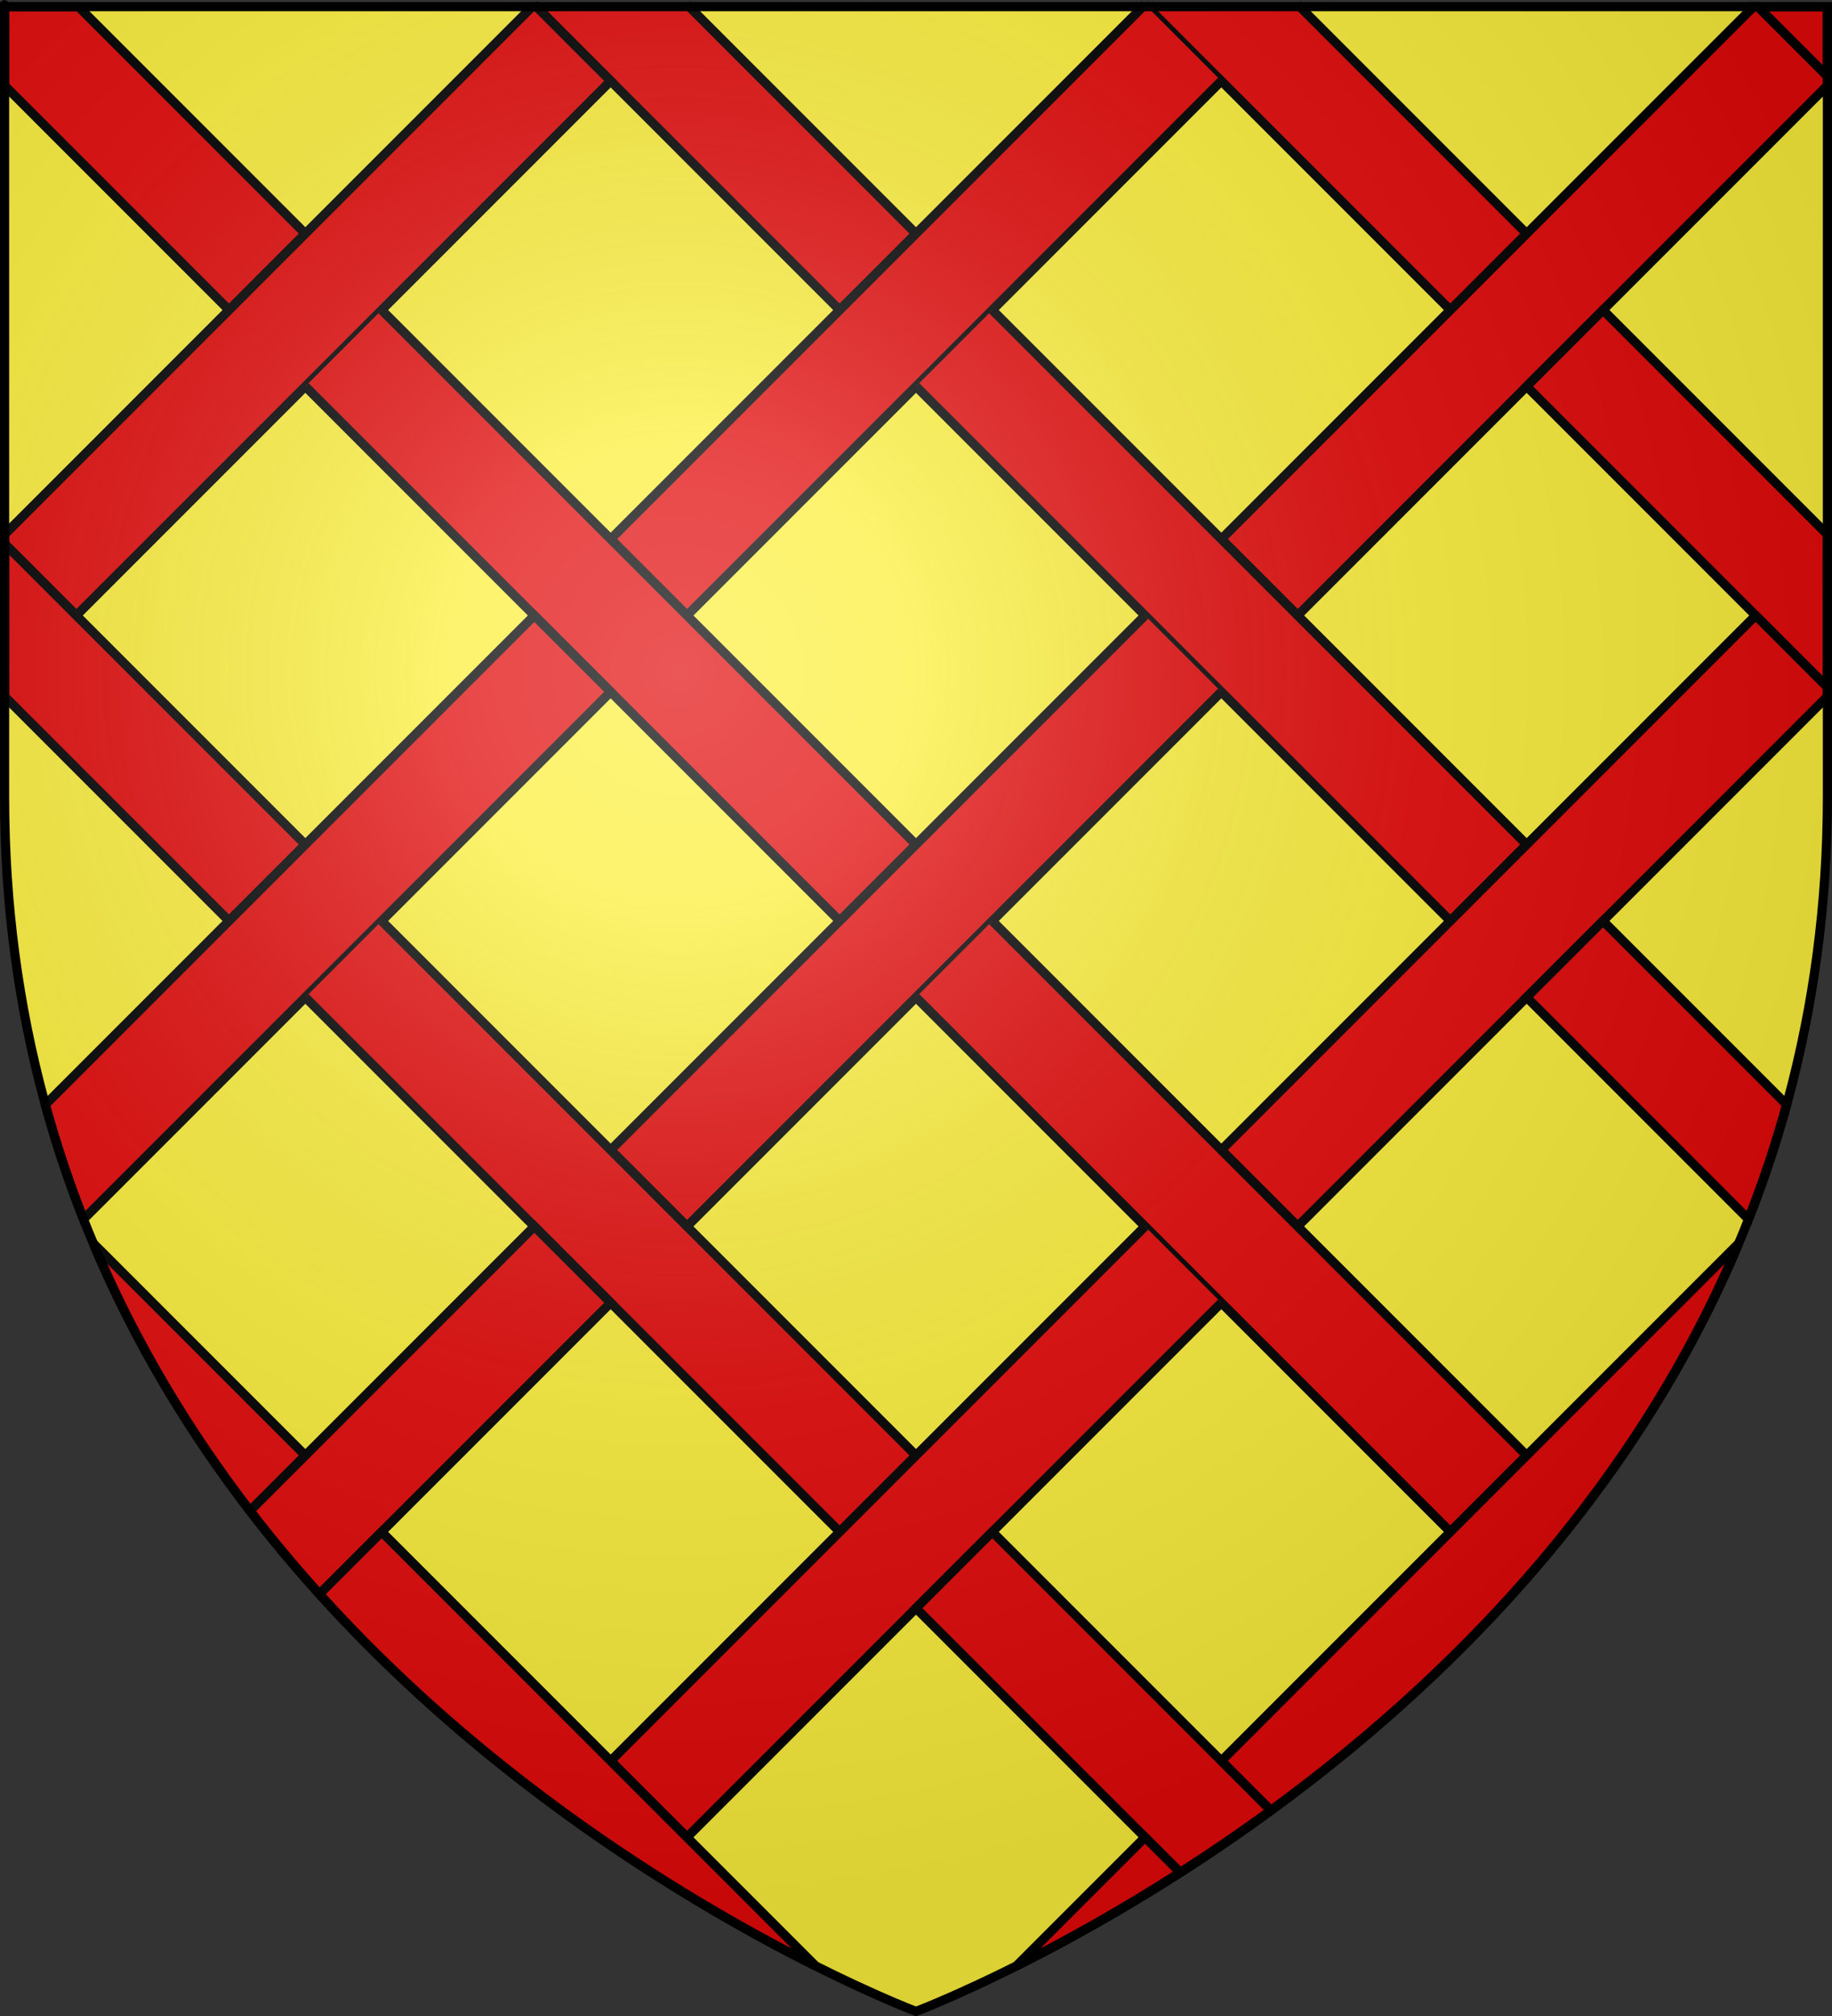
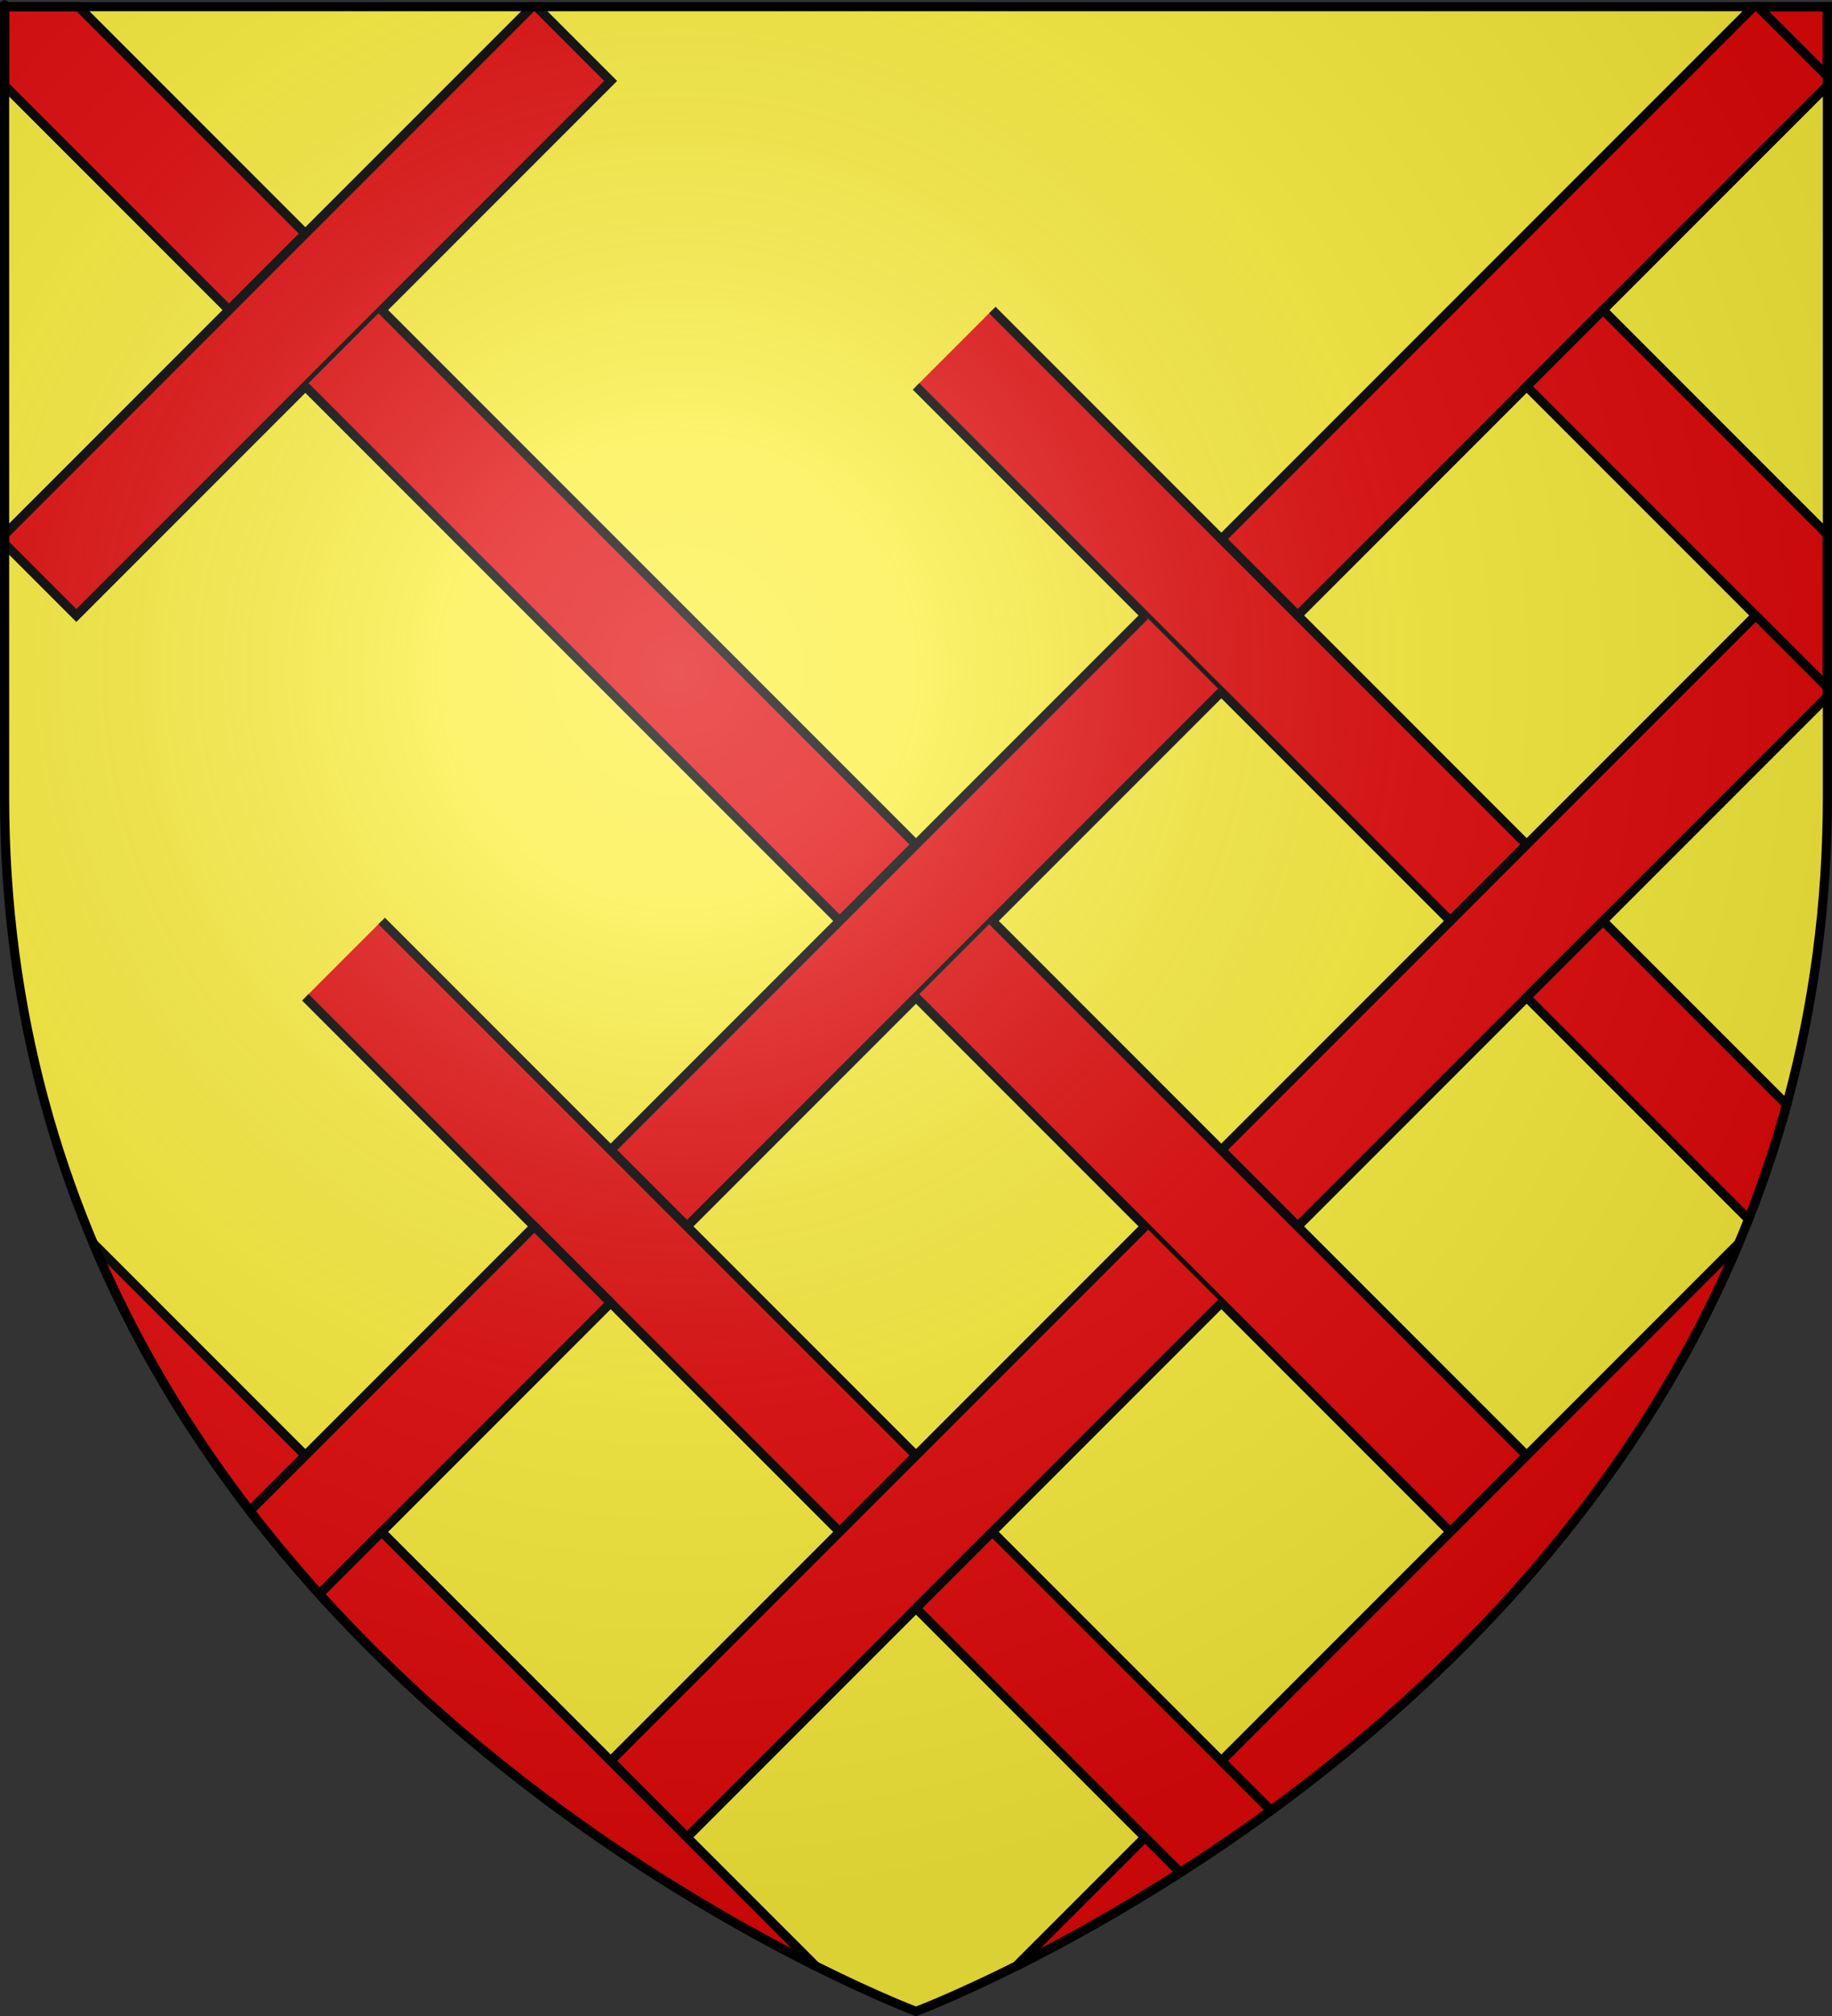
<svg xmlns="http://www.w3.org/2000/svg" xmlns:xlink="http://www.w3.org/1999/xlink" version="1.0" width="600" height="660" id="svg2" style="display:inline">
  <rect width="100%" height="100%" fill="#333333" stroke="none" />
  <desc id="desc4">Blason Vide 3D</desc>
  <defs id="defs6">
    <linearGradient id="linearGradient2893">
      <stop id="stop2895" style="stop-color:#ffffff;stop-opacity:0.314" offset="0" />
      <stop id="stop2897" style="stop-color:#ffffff;stop-opacity:0.251" offset="0.19" />
      <stop id="stop2901" style="stop-color:#6b6b6b;stop-opacity:0.125" offset="0.6" />
      <stop id="stop2899" style="stop-color:#000000;stop-opacity:0.125" offset="1" />
    </linearGradient>
    <radialGradient cx="221.445" cy="226.331" r="300" fx="221.445" fy="226.331" id="radialGradient3163" xlink:href="#linearGradient2893" gradientUnits="userSpaceOnUse" gradientTransform="matrix(1.353,0,0,1.349,-77.629,-85.747)" />
  </defs>
  <g id="layer3" style="display:inline">
    <path d="M 300,658.5 C 300,658.5 598.5,546.18 598.5,260.728 C 598.5,-24.723 598.5,2.176 598.5,2.176 L 1.5,2.176 L 1.5,260.728 C 1.5,546.18 300,658.5 300,658.5 z" id="path2855" style="fill:#fcef3c;fill-opacity:1;fill-rule:evenodd;stroke:none;stroke-width:1px;stroke-linecap:butt;stroke-linejoin:miter;stroke-opacity:1" />
  </g>
  <g id="layer134" style="display:inline">
    <path d="M 1.5,2.188 L 1.5,28 L 75,101.5 L 100,76.5 L 25.688,2.188 L 1.5,2.188 z" id="path4151" style="fill:#e20909;stroke:#000000;stroke-width:3" />
-     <path d="M 175,1.5 L 275,101.5 L 300,76.5 L 225,1.5" id="path4149" style="fill:#e20909;stroke:#000000;stroke-width:3" />
-     <path d="M 375,1.5 L 475,101.5 L 500,76.5 L 425,1.5" id="path4147" style="fill:#e20909;stroke:#000000;stroke-width:3" />
    <path d="M 575.688,2.188 L 598.5,25 C 598.5,25.186 598.5,2.188 598.5,2.188 L 575.688,2.188 z" id="path4145" style="fill:#e20909;stroke:#000000;stroke-width:3" />
    <path d="M 174.312,2.188 L 1.5,175 L 1.5,178 L 25,201.5 L 200,26.5 L 175.688,2.188 L 174.312,2.188 z" id="path4143" style="fill:#e20909;stroke:#000000;stroke-width:3" />
-     <path d="M 375,1.5 L 200,176.5 L 225,201.5 L 400,26.5" id="path4141" style="fill:#e20909;stroke:#000000;stroke-width:3" />
    <path d="M 574.312,2.188 L 400,176.5 L 425,201.5 L 598.5,28 C 598.5,28.023 598.5,24.976 598.5,25 L 575.688,2.188 L 574.312,2.188 z" id="path4139" style="fill:#e20909;stroke:#000000;stroke-width:3" />
-     <path d="M 1.5,178 L 1.5,228 L 75,301.5 L 100,276.5 L 1.5,178 z" id="path4137" style="fill:#e20909;stroke:#000000;stroke-width:3" />
    <path d="M 100,126.5 L 275,301.5 L 300,276.5 L 125,101.5" id="path4135" style="fill:#e20909;stroke:#000000;stroke-width:3" />
    <path d="M 300,126.5 L 475,301.5 L 500,276.5 L 325,101.5" id="path4133" style="fill:#e20909;stroke:#000000;stroke-width:3" />
    <path d="M 525,101.5 L 500,126.5 L 598.5,225 C 598.5,185.233 598.5,197.361 598.5,175 L 525,101.5 z" id="path4131" style="fill:#e20909;stroke:#000000;stroke-width:3" />
-     <path d="M 175,201.5 L 14.844,361.656 C 18.402,374.628 22.602,387.123 27.344,399.156 L 200,226.5 L 175,201.5 z" id="path4129" style="fill:#e20909;stroke:#000000;stroke-width:3" />
    <path d="M 375,201.5 L 200,376.5 L 225,401.5 L 400,226.5" id="path4127" style="fill:#e20909;stroke:#000000;stroke-width:3" />
    <path d="M 575,201.5 L 400,376.5 L 425,401.5 L 598.5,228 C 598.5,225.542 598.5,227.386 598.5,225 L 575,201.5 z" id="path4125" style="fill:#e20909;stroke:#000000;stroke-width:3" />
    <path d="M 30.562,407.062 C 44.305,439.716 62.051,468.828 81.875,494.625 L 100,476.5 L 30.562,407.062 z" id="path4123" style="fill:#e20909;stroke:#000000;stroke-width:3" />
    <path d="M 100,326.5 L 275,501.5 L 300,476.5 L 125,301.5" id="path4121" style="fill:#e20909;stroke:#000000;stroke-width:3" />
    <path d="M 300,326.5 L 475,501.5 L 500,476.5 L 325,301.5" id="path4119" style="fill:#e20909;stroke:#000000;stroke-width:3" />
    <path d="M 525,301.5 L 500,326.5 L 572.656,399.156 C 577.398,387.123 581.598,374.628 585.156,361.656 L 525,301.5 z" id="path4117" style="fill:#e20909;stroke:#000000;stroke-width:3" />
    <path d="M 175,401.5 L 81.875,494.625 C 89.203,504.161 96.826,513.239 104.625,521.875 L 200,426.5 L 175,401.5 z" id="path4115" style="fill:#e20909;stroke:#000000;stroke-width:3" />
    <path d="M 375,401.5 L 200,576.5 L 225,601.5 L 400,426.5" id="path4113" style="fill:#e20909;stroke:#000000;stroke-width:3" />
    <path d="M 569.438,407.062 L 400,576.5 L 416.219,592.719 C 471.879,552.048 533.983,491.306 569.438,407.062 z" id="path4111" style="fill:#e20909;stroke:#000000;stroke-width:3" />
    <path d="M 125,501.5 L 104.625,521.875 C 161.473,584.826 228.193,624.138 267.125,643.625 L 125,501.5 z" id="path4107" style="fill:#e20909;stroke:#000000;stroke-width:3" />
    <path d="M 325,501.5 L 300,526.5 L 386.531,613.031 C 396.075,606.918 406.041,600.155 416.219,592.719 L 325,501.5 z" id="path4105" style="fill:#e20909;stroke:#000000;stroke-width:3" />
    <path d="M 375,601.5 L 332.875,643.625 C 347.505,636.302 366.045,626.154 386.531,613.031 L 375,601.5 z" id="path4099" style="fill:#e20909;stroke:#000000;stroke-width:3" />
  </g>
  <g id="layer2" style="display:inline">
    <path d="M 300,658.5 C 300,658.5 598.5,546.18 598.5,260.728 C 598.5,-24.723 598.5,2.176 598.5,2.176 L 1.5,2.176 L 1.5,260.728 C 1.5,546.18 300,658.5 300,658.5 z" id="path2875" style="opacity:1;fill:url(#radialGradient3163);fill-opacity:1;fill-rule:evenodd;stroke:none;stroke-width:1px;stroke-linecap:butt;stroke-linejoin:miter;stroke-opacity:1" />
  </g>
  <g id="layer1" style="display:inline">
    <path d="M 300,658.5 C 300,658.5 1.5,546.18 1.5,260.728 C 1.5,-24.723 1.5,2.176 1.5,2.176 L 598.5,2.176 L 598.5,260.728 C 598.5,546.18 300,658.5 300,658.5 z" id="path1411" style="opacity:1;fill:none;fill-opacity:1;fill-rule:evenodd;stroke:#000000;stroke-width:3;stroke-linecap:butt;stroke-linejoin:miter;stroke-miterlimit:4;stroke-dasharray:none;stroke-opacity:1" />
  </g>
</svg>